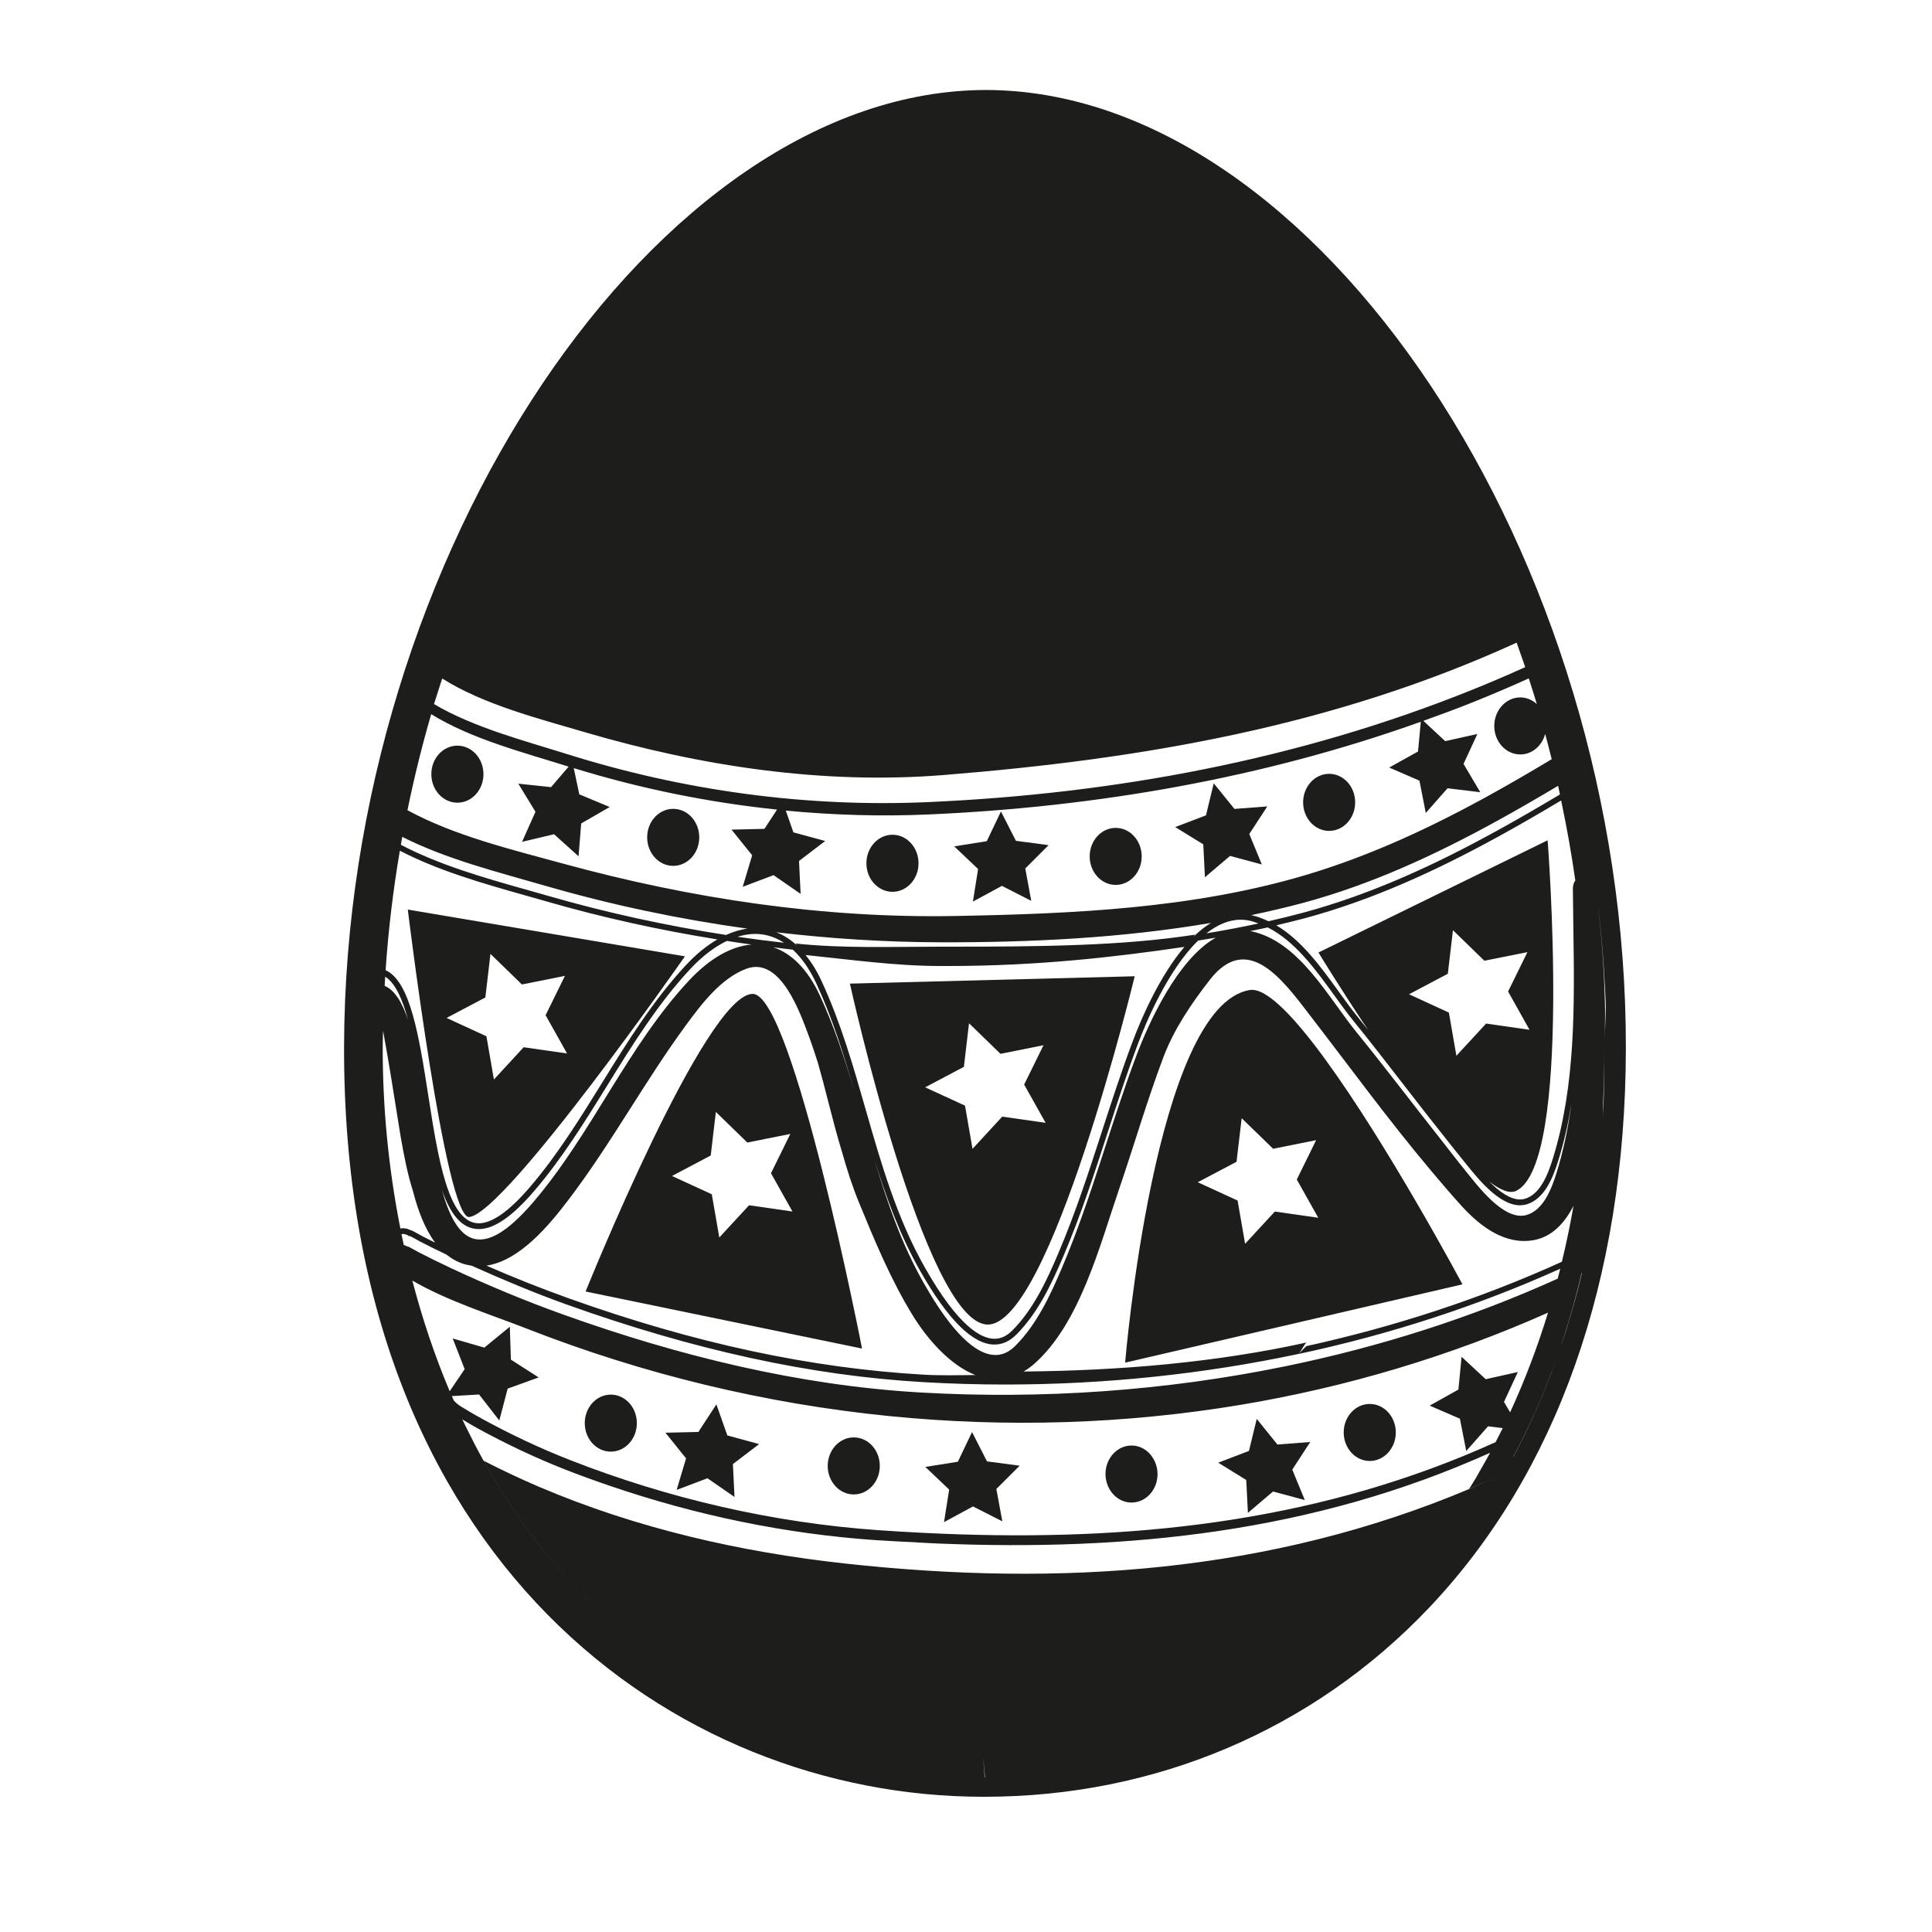
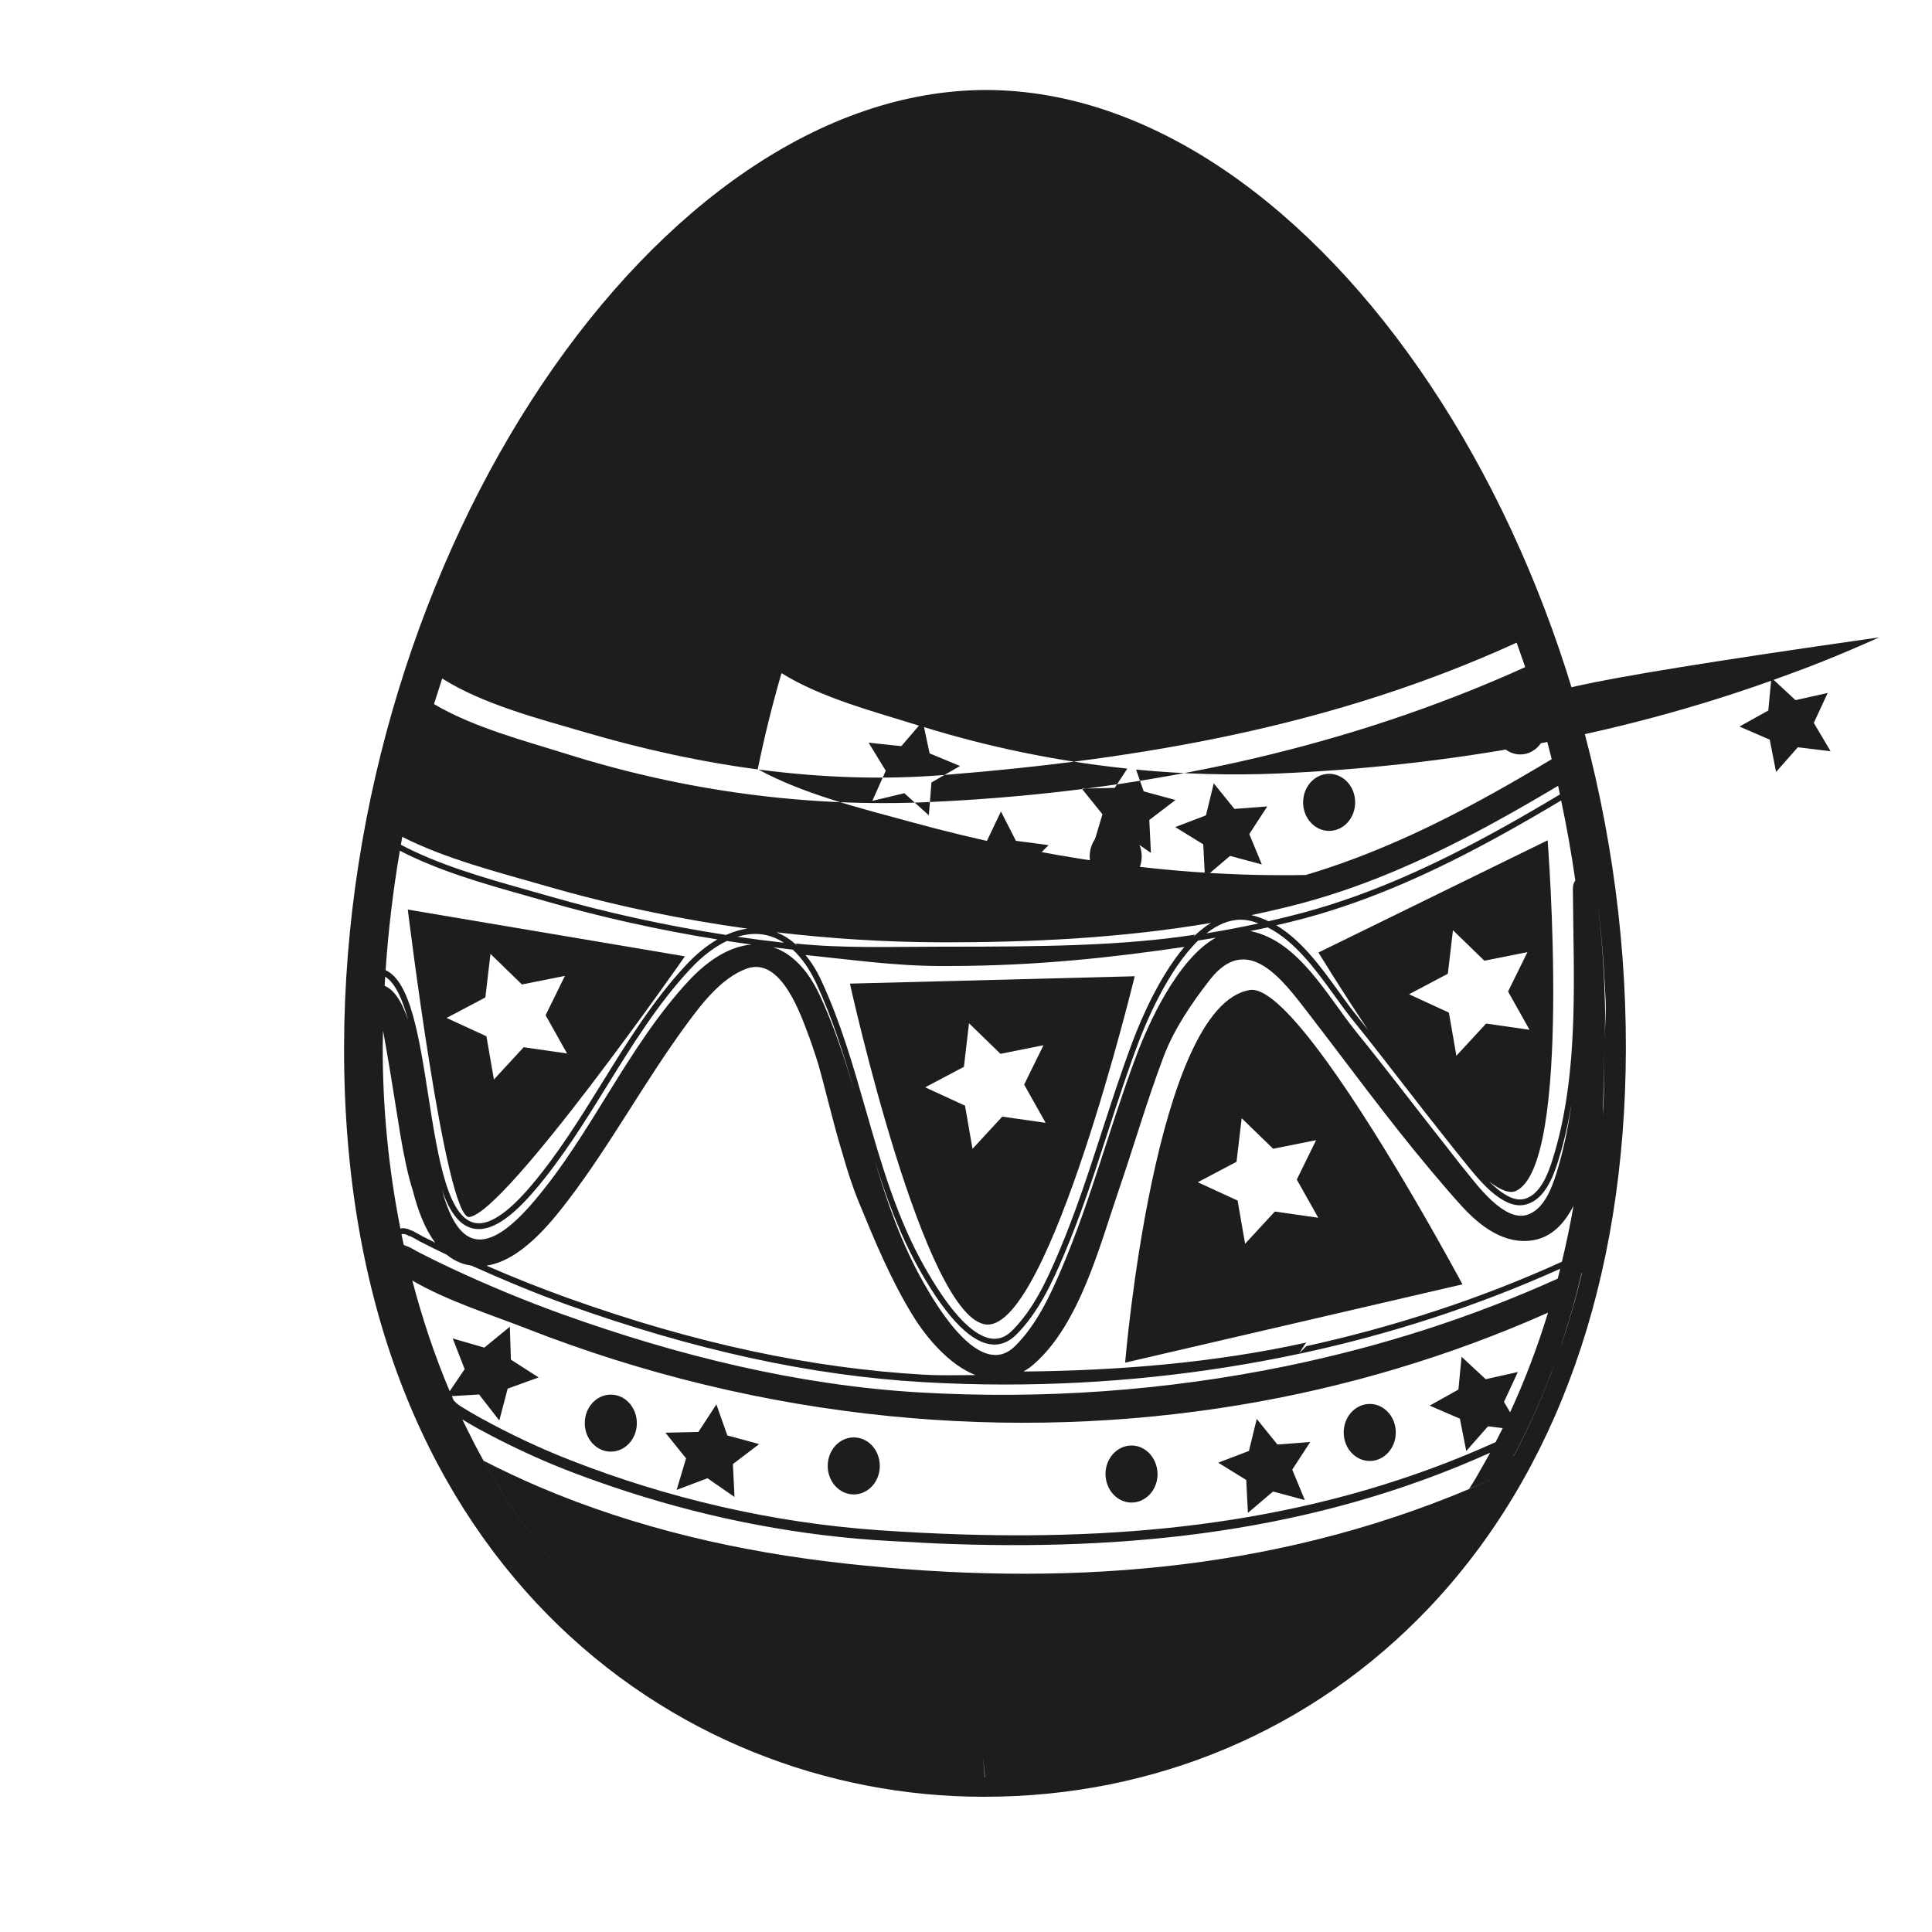
<svg xmlns="http://www.w3.org/2000/svg" version="1.1" id="Capa_1" x="0px" y="0px" viewBox="0 0 100 100" style="enable-background:new 0 0 100 100;" xml:space="preserve">
  <g>
    <polygon style="fill:#1D1D1B;" points="52.584,43.521 51.809,42.002 51.075,43.54 49.39,43.808 50.626,44.981 50.358,46.666    51.858,45.853 53.377,46.628 53.068,44.951 54.274,43.745  " />
    <polygon style="fill:#1D1D1B;" points="63.894,41.869 62.823,40.544 62.421,42.202 60.828,42.809 62.281,43.703 62.368,45.406    63.666,44.302 65.312,44.745 64.663,43.169 65.595,41.74  " />
-     <polygon style="fill:#1D1D1B;" points="51.086,75.641 50.313,74.122 49.578,75.66 47.894,75.927 49.129,77.101 48.862,78.785    50.362,77.973 51.881,78.745 51.571,77.07 52.777,75.865  " />
    <polygon style="fill:#1D1D1B;" points="66.119,74.768 65.049,73.442 64.646,75.099 63.053,75.708 64.505,76.603 64.592,78.305    65.891,77.201 67.537,77.643 66.887,76.067 67.818,74.638  " />
    <polygon style="fill:#1D1D1B;" points="37.647,74.298 37.08,72.691 36.148,74.118 34.442,74.157 35.511,75.485 35.023,77.117    36.617,76.514 38.018,77.483 37.935,75.78 39.292,74.746  " />
    <ellipse style="fill:#1D1D1B;" cx="23.675" cy="40.071" rx="1.349" ry="1.476" />
    <ellipse style="fill:#1D1D1B;" cx="46.194" cy="44.683" rx="1.349" ry="1.477" />
    <ellipse style="fill:#1D1D1B;" cx="34.845" cy="43.341" rx="1.348" ry="1.476" />
    <ellipse style="fill:#1D1D1B;" cx="57.748" cy="44.327" rx="1.346" ry="1.476" />
    <ellipse style="fill:#1D1D1B;" cx="68.796" cy="41.53" rx="1.347" ry="1.477" />
    <ellipse style="fill:#1D1D1B;" cx="70.898" cy="74.144" rx="1.348" ry="1.476" />
    <path style="fill:#1D1D1B;" d="M58.572,74.82c-0.745-0.002-1.35,0.658-1.352,1.473c0,0.218,0.045,0.424,0.122,0.61   c0.211,0.51,0.676,0.867,1.222,0.869c0.745,0.002,1.349-0.658,1.351-1.473c0-0.231-0.052-0.447-0.138-0.642   C59.56,75.164,59.104,74.821,58.572,74.82z" />
    <path style="fill:#1D1D1B;" d="M44.194,74.4c-0.744-0.003-1.349,0.656-1.352,1.473c-0.001,0.815,0.6,1.477,1.347,1.479   c0.742,0.002,1.349-0.658,1.349-1.473C45.541,75.063,44.939,74.4,44.194,74.4z" />
    <ellipse style="fill:#1D1D1B;" cx="31.615" cy="73.661" rx="1.348" ry="1.476" />
    <path style="fill:#1D1D1B;" d="M75.696,66.477c0,0-1.006-1.883-2.429-4.324c-2.681-4.6-6.847-11.186-8.573-10.91   c-4.928,0.788-6.457,19.287-6.457,19.287l10.935-2.539L75.696,66.477z M65.985,62.71l-1.539,1.668l-0.388-2.237l-2.062-0.948   l2.007-1.06l0.266-2.255l1.628,1.582l2.226-0.446l-1.001,2.039l1.112,1.978L65.985,62.71z" />
-     <path style="fill:#1D1D1B;" d="M38.967,51.444c-2.435-0.045-8.656,15.404-8.656,15.404l14.308,2.954   C44.62,69.802,41.046,51.48,38.967,51.444z M37.231,64.053l-0.388-2.237l-2.062-0.947l2.006-1.061l0.266-2.255l1.628,1.584   l2.227-0.446l-1.002,2.036l1.111,1.98l-2.246-0.323L37.231,64.053z" />
    <path style="fill:#1D1D1B;" d="M24.293,62.993C26.208,62.751,35.451,49.5,35.451,49.5l-14.343-2.42   C21.108,47.08,23.065,63.149,24.293,62.993z M25.122,51.628l0.264-2.255l1.628,1.583l2.227-0.446l-1.001,2.038l1.111,1.98   l-2.247-0.323l-1.539,1.67l-0.388-2.237l-2.062-0.949L25.122,51.628z" />
    <path style="fill:#1D1D1B;" d="M51.097,68.558c3.239,0.121,7.636-18.027,7.636-18.027l-14.742,0.381   C43.991,50.912,47.858,68.437,51.097,68.558z M47.886,56.279l2.006-1.06l0.264-2.255l1.629,1.582l2.226-0.446l-1.001,2.038   l1.112,1.979l-2.246-0.321l-1.539,1.668l-0.388-2.236L47.886,56.279z" />
-     <path style="fill:#1D1D1B;" d="M51.058,4.658c-17.027,0-33.186,24.056-33.249,49.497C17.744,80.784,34.91,93,50.886,93h0.081   c8.839,0,17.001-3.469,22.982-9.763c6.648-6.995,10.177-16.997,10.206-28.92C84.218,28.835,68.156,4.701,51.058,4.658z    M20.819,43.315c2.295,1.164,5.015,1.841,7.437,2.542c3.416,0.987,6.906,1.722,10.43,2.21c-0.365,0.046-0.735,0.158-1.105,0.326   c-3.114-0.482-6.2-1.153-9.236-2.031c-0.376-0.108-0.759-0.216-1.147-0.325c-2.212-0.622-4.484-1.279-6.448-2.311   C20.773,43.589,20.794,43.451,20.819,43.315z M79.168,53.301l-2.246-0.322l-0.22,0.238l-1.32,1.43l-0.388-2.236l-2.062-0.948   l2.007-1.061l0.266-2.255l1.627,1.581l0.494-0.099l1.733-0.346l-1.001,2.038L79.168,53.301z M74.836,58.936   c0.275,0.345,0.547,0.693,0.825,1.033l0.179,0.222c0.657,0.821,1.757,2.196,2.835,2.195c0.114,0,0.226-0.016,0.333-0.046   c0.922-0.268,1.366-1.355,1.65-2.273c0.296-0.952,0.514-1.923,0.675-2.905c-0.166,1.203-0.408,2.391-0.768,3.551   c-0.249,0.795-0.667,1.919-1.549,2.175c-1.186,0.343-2.586-1.585-3.188-2.321c-0.373-0.455-0.728-0.926-1.094-1.388   c-1.518-1.921-2.998-3.878-4.542-5.778c-1.475-1.82-2.95-4.67-5.43-5.201c-0.022-0.005-0.042-0.002-0.064-0.006   c0.306-0.064,0.619-0.122,0.92-0.191c1.399,0.703,2.469,2.165,3.428,3.494c0.337,0.467,0.655,0.908,0.979,1.308   c0.919,1.132,1.827,2.307,2.705,3.442C73.416,57.135,74.123,58.04,74.836,58.936z M62.444,48.309   c0.548-0.429,1.14-0.704,1.768-0.704c0.157,0,0.315,0.017,0.472,0.05c0.157,0.034,0.305,0.091,0.454,0.143   C64.264,47.989,63.364,48.157,62.444,48.309z M29.403,62.129c2.218-2.908,3.957-6.148,6.123-9.095   c0.797-1.084,1.808-2.414,3.111-2.894c1.794-0.661,2.82,2.403,3.252,3.553c0.095,0.254,0.18,0.511,0.266,0.768   c0.053,0.175,0.119,0.346,0.17,0.522c0.012,0.038,0.023,0.076,0.034,0.114c0.186,0.655,0.355,1.313,0.52,1.96   c0.222,0.866,0.453,1.749,0.72,2.624c0.245,0.864,0.516,1.72,0.86,2.557c0.82,1.997,1.641,3.979,2.77,5.825   c0.761,1.245,1.938,2.591,3.258,3.11c-0.9,0.005-1.8,0.031-2.692-0.021c-5.784-0.336-11.805-1.603-18.407-3.969   c-1.383-0.496-2.795-1.055-4.211-1.674C26.914,65.255,28.445,63.385,29.403,62.129z M22.864,61.562   c0.428,1.243,1.013,2.055,1.919,2.055c0,0,0.001,0,0.001,0c0.798,0,1.747-0.658,2.901-2.012c1.426-1.672,2.604-3.575,3.743-5.416   c1.287-2.079,2.617-4.229,4.302-6.035c0.622-0.667,1.26-1.149,1.893-1.451c0.426,0.065,0.852,0.129,1.279,0.187   c-1.065,0.085-2.186,0.733-3.232,1.853c-3.188,3.416-5.021,7.906-8.049,11.457C24.827,65.475,23.599,64.208,22.864,61.562z    M42.26,50.919c0.827,1.789,1.417,3.684,1.96,5.554c-0.497-1.672-1.037-3.33-1.774-4.925c-0.647-1.4-1.491-2.209-2.423-2.517   c0.337,0.041,0.674,0.087,1.012,0.123C41.499,49.582,41.912,50.166,42.26,50.919z M41.696,49.431   C44.013,49.668,46.341,50,48.674,50h0.415c4.603,0,8.602-0.458,12.215-0.989c-1.287,1.521-2.222,3.683-2.675,4.887   c-0.575,1.524-1.085,3.098-1.579,4.62c-0.682,2.103-1.387,4.277-2.27,6.348c-0.579,1.365-1.29,2.914-2.392,4.007   c-0.286,0.284-0.585,0.422-0.916,0.422c-0.686,0-1.861-0.631-3.573-3.639c-1.478-2.59-2.295-5.446-3.086-8.208   c-0.634-2.216-1.29-4.506-2.283-6.653C42.272,50.229,41.988,49.791,41.696,49.431z M47.819,66.422   c-1.17-2.052-1.914-4.239-2.573-6.45c0.614,1.988,1.334,3.974,2.394,5.832c1.431,2.515,2.721,3.79,3.833,3.79   c0.408,0,0.787-0.171,1.126-0.509c1.141-1.132,1.867-2.711,2.457-4.103c0.888-2.082,1.595-4.264,2.279-6.373   c0.492-1.518,1.001-3.088,1.574-4.606c0.397-1.057,1.532-3.79,3.106-5.319c0.307-0.048,0.612-0.098,0.913-0.151   c-1.998,1.123-3.492,4.467-4.111,6.108c-1.366,3.632-2.326,7.4-3.848,10.975c-0.608,1.432-1.312,2.95-2.426,4.053   C50.761,71.441,48.531,67.672,47.819,66.422z M61.858,48.406c-0.028,0.026-0.053,0.056-0.08,0.083   c0.027-0.045,0.053-0.086,0.08-0.112C58.105,48.959,53.935,49,49.089,49h-0.414c-2.51,0-5.014,0.097-7.505-0.164   c0.026,0.023,0.052,0.062,0.078,0.108c-0.026-0.025-0.052-0.056-0.078-0.079c-0.33-0.29-0.661-0.483-0.982-0.61   c2.801,0.33,5.62,0.509,8.439,0.518c4.663,0.014,9.421-0.214,14.054-1.003C62.395,47.943,62.12,48.159,61.858,48.406z    M40.583,48.798c-0.806-0.091-1.61-0.194-2.413-0.311c0.311-0.095,0.619-0.148,0.921-0.148   C39.626,48.339,40.124,48.5,40.583,48.798z M20.696,44.033c1.971,1.021,4.224,1.674,6.419,2.292   c0.387,0.108,0.77,0.217,1.146,0.325c2.917,0.843,5.881,1.494,8.87,1.974c-0.547,0.318-1.092,0.758-1.621,1.325   c-1.705,1.828-3.043,3.99-4.337,6.082c-1.133,1.831-2.305,3.726-3.716,5.379c-1.079,1.266-1.978,1.907-2.673,1.907c0,0,0,0,0,0   c-1.585,0-2.111-3.374-2.62-6.637c-0.47-3.016-0.919-5.876-2.205-6.465C20.1,48.131,20.35,46.066,20.696,44.033z M19.937,50.553   c0.521,0.323,0.893,1.155,1.186,2.243c-0.303-0.899-0.688-1.549-1.214-1.769C19.918,50.869,19.927,50.711,19.937,50.553z    M19.809,54.157c0.001-0.27,0.013-0.538,0.018-0.807c0.268,1.436,0.581,3.421,0.736,4.4c0.074,0.47,0.129,0.817,0.154,0.96   l0.038,0.216c0.138,0.786,0.321,1.786,0.627,2.75c0.247,0.954,0.598,1.917,1.143,2.645c-0.209-0.104-0.417-0.207-0.638-0.321   c-0.022-0.012-0.07-0.039-0.129-0.072c-0.393-0.221-0.458-0.249-0.509-0.253c-0.125-0.068-0.263-0.104-0.405-0.104   c-0.041,0-0.08,0.014-0.12,0.02C20.107,60.478,19.801,57.297,19.809,54.157z M20.898,64.438c-0.04-0.186-0.081-0.371-0.119-0.558   c0.021-0.003,0.042-0.011,0.064-0.011c0.125,0,0.243,0.042,0.348,0.125l0.018-0.022c0.067,0.028,0.299,0.158,0.402,0.216   c0.062,0.035,0.114,0.064,0.138,0.077c0.486,0.25,0.932,0.469,1.365,0.675c0.225,0.182,0.472,0.331,0.749,0.435   c0.17,0.064,0.338,0.102,0.506,0.13c0.011,0.002,0.022,0.001,0.033,0.003c1.642,0.737,3.282,1.423,4.884,1.998   c6.629,2.375,12.678,3.696,18.491,4.033c1.409,0.082,2.841,0.124,4.255,0.124c5.153,0,10.257-0.538,15.175-1.583   c0.138-0.135,0.276-0.453,0.412-0.59c-4.744,1.043-9.664,1.454-14.64,1.5c0.171-0.101,0.342-0.216,0.511-0.362   c2.391-2.065,3.435-6.166,4.419-9.035c0.785-2.289,1.459-4.621,2.313-6.886c0.541-1.437,1.462-2.791,2.399-3.992   c1.944-2.497,3.766-0.003,5.107,1.739c2.076,2.691,4.138,5.523,6.348,8.147c0.535,0.635,1.071,1.269,1.627,1.874   c0.949,1.029,2.209,1.969,3.665,1.717c0.941-0.162,1.602-0.854,2.078-1.784c-0.169,0.973-0.372,1.94-0.602,2.899   c-4.162,1.893-8.61,3.353-13.226,4.368c-0.136,0.138-0.274,0.272-0.412,0.407c4.733-1.006,9.287-2.492,13.553-4.413   c-0.043,0.171-0.087,0.342-0.132,0.513c-4.482,2.028-9.223,3.535-14.078,4.532c-6.222,1.278-12.63,1.724-18.916,1.36   c-6.299-0.365-12.524-1.9-18.447-4.022c-1.983-0.709-3.929-1.521-5.837-2.411c-0.566-0.264-1.128-0.543-1.685-0.828   c-0.105-0.055-0.778-0.449-0.532-0.255C21.058,64.498,20.978,64.464,20.898,64.438z M23.577,72.686   c-0.005-0.011-0.01-0.022-0.015-0.032c0.011,0.018,0.017,0.03,0.03,0.052C23.587,72.697,23.581,72.694,23.577,72.686z    M50.905,91.994c-0.002,0-0.004,0-0.007,0c0.023,0,0.045-0.001,0.068-0.001l-0.075-0.994c0,0,0,0,0.001,0l0.091,0.995   C50.963,91.993,50.925,91.994,50.905,91.994z M76.057,77.066c-10.325,4.347-21.17,5.083-32.315,3.862   c-5.433-0.596-10.802-1.822-15.84-3.97c-0.971-0.415-1.929-0.869-2.87-1.35c2.023,3.653,4.659,6.887,7.916,9.445   c-3.257-2.557-5.894-5.791-7.918-9.445c-0.158-0.286-0.315-0.573-0.466-0.864c-0.134-0.259-0.265-0.52-0.393-0.782   c-0.081-0.165-0.164-0.328-0.243-0.494c0.263,0.158,0.525,0.317,0.793,0.464c1.474,0.806,2.996,1.528,4.558,2.141   c0.775,0.304,1.559,0.585,2.348,0.854c4.411,1.505,9.022,2.466,13.67,2.788c0.698,0.049,1.393,0.079,2.089,0.114   c0.032,0.002,0.063,0.006,0.095,0.008c0.347,0.024,0.7,0.035,1.05,0.054c9.839,0.407,19.441-0.573,28.6-4.698   c-0.147,0.274-0.304,0.541-0.458,0.81c-0.092,0.161-0.179,0.324-0.273,0.483c-0.116,0.196-0.239,0.386-0.359,0.58   c0.516-0.217,1.032-0.435,1.546-0.671C77.073,76.63,76.573,76.848,76.057,77.066z M77.846,72.563l0.717-1.547L76.9,71.387   l-1.249-1.16l-0.164,1.697L74,72.755l1.564,0.677l0.329,1.672l1.127-1.278l0.761,0.092c-0.12,0.245-0.245,0.486-0.369,0.727   c-8.858,4.01-18.134,5.072-27.637,4.776c-1.421-0.044-2.847-0.118-4.278-0.217c-5.479-0.382-10.911-1.638-16.019-3.643   c-1.563-0.612-3.086-1.334-4.559-2.142c-0.364-0.199-0.721-0.409-1.074-0.628c-0.172-0.106-0.305-0.25-0.352-0.291   c-0.035-0.08-0.072-0.158-0.107-0.238l1.412-0.083l1.046,1.345l0.433-1.649l1.604-0.579l-1.437-0.922l-0.055-1.703l-1.319,1.081   l-1.638-0.474l0.619,1.588l-0.775,1.145c-0.78-1.847-1.42-3.768-1.934-5.729c1.828,1.062,4.085,1.768,5.935,2.492   c6.012,2.354,12.336,3.883,18.759,4.523c6.092,0.608,12.199,0.413,18.162-0.58c5.473-0.912,10.822-2.504,15.928-4.774   c-0.542,1.77-1.196,3.496-1.962,5.158L77.846,72.563z M82.996,57.115c-0.012,0.228,0.011,0.452-0.004,0.677   c0.014-0.226-0.027-0.449-0.016-0.677C83.024,56.201,83,55.273,83,54.323C83,55.273,83.043,56.2,82.996,57.115z M82.834,47.982   c0.044,0.444,0.089,0.887,0.124,1.332c0.034,0.431,0.058,0.863,0.083,1.295c0.023,0.398,0.051,0.796,0.066,1.195   c0.026,0.662-0.042,1.326-0.038,1.991c-0.004-0.665,0.024-1.329-0.001-1.991c-0.016-0.4-0.023-0.797-0.046-1.195   c-0.025-0.432-0.04-0.865-0.074-1.295c-0.035-0.445-0.074-0.889-0.119-1.332c-0.03-0.298-0.06-0.595-0.094-0.893   c0-0.013-0.001-0.025-0.002-0.038C82.769,47.361,82.802,47.671,82.834,47.982z M81.864,65.886c0,0.002,0.016,0.003,0.016,0.005   c-0.223,0.951-0.482,1.865-0.756,2.764c-0.176,0.57-0.369,1.122-0.565,1.671c-0.092,0.26-0.182,0.521-0.278,0.776   c-0.573,1.502-1.218,2.929-1.934,4.27c-0.036,0.015-0.084,0.028-0.12,0.042c0.036-0.015,0.076-0.027,0.112-0.042   c1.499-2.807,2.698-5.968,3.525-9.481C81.863,65.89,81.864,65.888,81.864,65.886z M81.538,45.573   c-0.079,0.109-0.128,0.25-0.126,0.437c0.004,0.67,0.014,1.346,0.024,2.024c0.06,3.996,0.122,8.129-1.063,11.942   c-0.262,0.846-0.663,1.847-1.448,2.074c-0.08,0.022-0.163,0.034-0.249,0.034c-0.522,0-1.088-0.425-1.59-0.925   c0.574,0.442,1.055,0.638,1.388,0.48c2.942-1.397,1.631-18.145,1.631-18.145l-2.555,1.251l-9.307,4.557c0,0,1.09,1.794,2.574,4.016   c-0.187-0.234-0.371-0.472-0.559-0.703c-0.319-0.393-0.634-0.83-0.969-1.294c-0.911-1.263-1.917-2.649-3.228-3.428   c0.498-0.118,0.995-0.236,1.48-0.366c3.543-0.956,6.849-2.492,9.957-4.195c1.128-0.618,2.23-1.256,3.306-1.9   C81.093,42.797,81.339,44.177,81.538,45.573z M80.742,41.12c-1.06,0.635-2.145,1.265-3.255,1.876   c-3.129,1.723-6.458,3.279-10.023,4.241c-0.592,0.16-1.196,0.307-1.808,0.447c-0.283-0.134-0.576-0.248-0.889-0.317   c0.902-0.19,1.8-0.396,2.689-0.636c3.514-0.948,6.807-2.471,9.984-4.215c1.081-0.593,2.149-1.211,3.207-1.843   C80.679,40.823,80.71,40.972,80.742,41.12z M79.546,36.442c-0.232-0.211-0.527-0.343-0.852-0.344   c-0.743-0.002-1.348,0.658-1.351,1.473c-0.002,0.815,0.601,1.478,1.345,1.479c0.613,0.002,1.126-0.448,1.29-1.062   c0.117,0.434,0.23,0.869,0.338,1.307c-1.007,0.606-2.02,1.197-3.043,1.765c-3.087,1.714-6.269,3.212-9.683,4.229   c-5.852,1.741-12.068,2.009-18.131,2.122c-6.86,0.13-13.703-0.901-20.309-2.709c-2.624-0.718-5.64-1.443-8.06-2.767   c0.346-1.686,0.756-3.346,1.229-4.971c2.07,1.287,4.83,1.998,7.085,2.708c0.009,0.003,0.019,0.005,0.029,0.008l-0.91,1.062   l-1.695-0.179l0.888,1.454l-0.695,1.557l1.658-0.395l1.267,1.143l0.136-1.7l1.477-0.852l-1.575-0.655l-0.287-1.358   c3.427,1.056,6.956,1.776,10.522,2.148l-0.652,0.996l-1.704,0.04l1.069,1.328l-0.489,1.633l1.596-0.605l1.401,0.97l-0.083-1.703   l1.355-1.034l-1.645-0.447l-0.395-1.127c2.46,0.236,4.934,0.309,7.403,0.2c8.694-0.385,17.302-1.878,25.466-4.798l-0.145,1.541   l-1.491,0.829l1.565,0.678l0.328,1.673l1.127-1.278l1.694,0.205l-0.867-1.467l0.717-1.548l-1.665,0.371l-1.131-1.051   c0.883-0.318,1.764-0.64,2.636-0.993c0.947-0.383,1.888-0.781,2.821-1.205C79.27,35.553,79.413,35.995,79.546,36.442z    M78.702,33.834c0.002,0.006,0.004,0.012,0.006,0.018c0.078,0.227,0.161,0.45,0.237,0.678c-0.926,0.419-1.859,0.818-2.799,1.196   c-8.94,3.596-18.479,5.366-28.12,5.791c-6.304,0.28-12.649-0.591-18.671-2.484c-2.186-0.687-4.844-1.377-6.891-2.59   c0.062-0.206,0.132-0.408,0.196-0.613c0.021-0.068,0.043-0.135,0.065-0.203c0.054-0.17,0.108-0.339,0.163-0.508   c2.122,1.342,5.014,2.084,7.359,2.772c5.998,1.764,12.33,2.728,18.588,2.225c10.313-0.828,20.177-2.519,29.666-6.852   C78.569,33.454,78.636,33.644,78.702,33.834z" />
+     <path style="fill:#1D1D1B;" d="M51.058,4.658c-17.027,0-33.186,24.056-33.249,49.497C17.744,80.784,34.91,93,50.886,93h0.081   c8.839,0,17.001-3.469,22.982-9.763c6.648-6.995,10.177-16.997,10.206-28.92C84.218,28.835,68.156,4.701,51.058,4.658z    M20.819,43.315c2.295,1.164,5.015,1.841,7.437,2.542c3.416,0.987,6.906,1.722,10.43,2.21c-0.365,0.046-0.735,0.158-1.105,0.326   c-3.114-0.482-6.2-1.153-9.236-2.031c-0.376-0.108-0.759-0.216-1.147-0.325c-2.212-0.622-4.484-1.279-6.448-2.311   C20.773,43.589,20.794,43.451,20.819,43.315z M79.168,53.301l-2.246-0.322l-0.22,0.238l-1.32,1.43l-0.388-2.236l-2.062-0.948   l2.007-1.061l0.266-2.255l1.627,1.581l0.494-0.099l1.733-0.346l-1.001,2.038L79.168,53.301z M74.836,58.936   c0.275,0.345,0.547,0.693,0.825,1.033l0.179,0.222c0.657,0.821,1.757,2.196,2.835,2.195c0.114,0,0.226-0.016,0.333-0.046   c0.922-0.268,1.366-1.355,1.65-2.273c0.296-0.952,0.514-1.923,0.675-2.905c-0.166,1.203-0.408,2.391-0.768,3.551   c-0.249,0.795-0.667,1.919-1.549,2.175c-1.186,0.343-2.586-1.585-3.188-2.321c-0.373-0.455-0.728-0.926-1.094-1.388   c-1.518-1.921-2.998-3.878-4.542-5.778c-1.475-1.82-2.95-4.67-5.43-5.201c-0.022-0.005-0.042-0.002-0.064-0.006   c0.306-0.064,0.619-0.122,0.92-0.191c1.399,0.703,2.469,2.165,3.428,3.494c0.337,0.467,0.655,0.908,0.979,1.308   c0.919,1.132,1.827,2.307,2.705,3.442C73.416,57.135,74.123,58.04,74.836,58.936z M62.444,48.309   c0.548-0.429,1.14-0.704,1.768-0.704c0.157,0,0.315,0.017,0.472,0.05c0.157,0.034,0.305,0.091,0.454,0.143   C64.264,47.989,63.364,48.157,62.444,48.309z M29.403,62.129c2.218-2.908,3.957-6.148,6.123-9.095   c0.797-1.084,1.808-2.414,3.111-2.894c1.794-0.661,2.82,2.403,3.252,3.553c0.095,0.254,0.18,0.511,0.266,0.768   c0.053,0.175,0.119,0.346,0.17,0.522c0.012,0.038,0.023,0.076,0.034,0.114c0.186,0.655,0.355,1.313,0.52,1.96   c0.222,0.866,0.453,1.749,0.72,2.624c0.245,0.864,0.516,1.72,0.86,2.557c0.82,1.997,1.641,3.979,2.77,5.825   c0.761,1.245,1.938,2.591,3.258,3.11c-0.9,0.005-1.8,0.031-2.692-0.021c-5.784-0.336-11.805-1.603-18.407-3.969   c-1.383-0.496-2.795-1.055-4.211-1.674C26.914,65.255,28.445,63.385,29.403,62.129z M22.864,61.562   c0.428,1.243,1.013,2.055,1.919,2.055c0,0,0.001,0,0.001,0c0.798,0,1.747-0.658,2.901-2.012c1.426-1.672,2.604-3.575,3.743-5.416   c1.287-2.079,2.617-4.229,4.302-6.035c0.622-0.667,1.26-1.149,1.893-1.451c0.426,0.065,0.852,0.129,1.279,0.187   c-1.065,0.085-2.186,0.733-3.232,1.853c-3.188,3.416-5.021,7.906-8.049,11.457C24.827,65.475,23.599,64.208,22.864,61.562z    M42.26,50.919c0.827,1.789,1.417,3.684,1.96,5.554c-0.497-1.672-1.037-3.33-1.774-4.925c-0.647-1.4-1.491-2.209-2.423-2.517   c0.337,0.041,0.674,0.087,1.012,0.123C41.499,49.582,41.912,50.166,42.26,50.919z M41.696,49.431   C44.013,49.668,46.341,50,48.674,50h0.415c4.603,0,8.602-0.458,12.215-0.989c-1.287,1.521-2.222,3.683-2.675,4.887   c-0.575,1.524-1.085,3.098-1.579,4.62c-0.682,2.103-1.387,4.277-2.27,6.348c-0.579,1.365-1.29,2.914-2.392,4.007   c-0.286,0.284-0.585,0.422-0.916,0.422c-0.686,0-1.861-0.631-3.573-3.639c-1.478-2.59-2.295-5.446-3.086-8.208   c-0.634-2.216-1.29-4.506-2.283-6.653C42.272,50.229,41.988,49.791,41.696,49.431z M47.819,66.422   c-1.17-2.052-1.914-4.239-2.573-6.45c0.614,1.988,1.334,3.974,2.394,5.832c1.431,2.515,2.721,3.79,3.833,3.79   c0.408,0,0.787-0.171,1.126-0.509c1.141-1.132,1.867-2.711,2.457-4.103c0.888-2.082,1.595-4.264,2.279-6.373   c0.492-1.518,1.001-3.088,1.574-4.606c0.397-1.057,1.532-3.79,3.106-5.319c0.307-0.048,0.612-0.098,0.913-0.151   c-1.998,1.123-3.492,4.467-4.111,6.108c-1.366,3.632-2.326,7.4-3.848,10.975c-0.608,1.432-1.312,2.95-2.426,4.053   C50.761,71.441,48.531,67.672,47.819,66.422z M61.858,48.406c-0.028,0.026-0.053,0.056-0.08,0.083   c0.027-0.045,0.053-0.086,0.08-0.112C58.105,48.959,53.935,49,49.089,49h-0.414c-2.51,0-5.014,0.097-7.505-0.164   c0.026,0.023,0.052,0.062,0.078,0.108c-0.026-0.025-0.052-0.056-0.078-0.079c-0.33-0.29-0.661-0.483-0.982-0.61   c2.801,0.33,5.62,0.509,8.439,0.518c4.663,0.014,9.421-0.214,14.054-1.003C62.395,47.943,62.12,48.159,61.858,48.406z    M40.583,48.798c-0.806-0.091-1.61-0.194-2.413-0.311c0.311-0.095,0.619-0.148,0.921-0.148   C39.626,48.339,40.124,48.5,40.583,48.798z M20.696,44.033c1.971,1.021,4.224,1.674,6.419,2.292   c0.387,0.108,0.77,0.217,1.146,0.325c2.917,0.843,5.881,1.494,8.87,1.974c-0.547,0.318-1.092,0.758-1.621,1.325   c-1.705,1.828-3.043,3.99-4.337,6.082c-1.133,1.831-2.305,3.726-3.716,5.379c-1.079,1.266-1.978,1.907-2.673,1.907c0,0,0,0,0,0   c-1.585,0-2.111-3.374-2.62-6.637c-0.47-3.016-0.919-5.876-2.205-6.465C20.1,48.131,20.35,46.066,20.696,44.033z M19.937,50.553   c0.521,0.323,0.893,1.155,1.186,2.243c-0.303-0.899-0.688-1.549-1.214-1.769C19.918,50.869,19.927,50.711,19.937,50.553z    M19.809,54.157c0.001-0.27,0.013-0.538,0.018-0.807c0.268,1.436,0.581,3.421,0.736,4.4c0.074,0.47,0.129,0.817,0.154,0.96   l0.038,0.216c0.138,0.786,0.321,1.786,0.627,2.75c0.247,0.954,0.598,1.917,1.143,2.645c-0.209-0.104-0.417-0.207-0.638-0.321   c-0.022-0.012-0.07-0.039-0.129-0.072c-0.393-0.221-0.458-0.249-0.509-0.253c-0.125-0.068-0.263-0.104-0.405-0.104   c-0.041,0-0.08,0.014-0.12,0.02C20.107,60.478,19.801,57.297,19.809,54.157z M20.898,64.438c-0.04-0.186-0.081-0.371-0.119-0.558   c0.021-0.003,0.042-0.011,0.064-0.011c0.125,0,0.243,0.042,0.348,0.125l0.018-0.022c0.067,0.028,0.299,0.158,0.402,0.216   c0.062,0.035,0.114,0.064,0.138,0.077c0.486,0.25,0.932,0.469,1.365,0.675c0.225,0.182,0.472,0.331,0.749,0.435   c0.17,0.064,0.338,0.102,0.506,0.13c0.011,0.002,0.022,0.001,0.033,0.003c1.642,0.737,3.282,1.423,4.884,1.998   c6.629,2.375,12.678,3.696,18.491,4.033c1.409,0.082,2.841,0.124,4.255,0.124c5.153,0,10.257-0.538,15.175-1.583   c0.138-0.135,0.276-0.453,0.412-0.59c-4.744,1.043-9.664,1.454-14.64,1.5c0.171-0.101,0.342-0.216,0.511-0.362   c2.391-2.065,3.435-6.166,4.419-9.035c0.785-2.289,1.459-4.621,2.313-6.886c0.541-1.437,1.462-2.791,2.399-3.992   c1.944-2.497,3.766-0.003,5.107,1.739c2.076,2.691,4.138,5.523,6.348,8.147c0.535,0.635,1.071,1.269,1.627,1.874   c0.949,1.029,2.209,1.969,3.665,1.717c0.941-0.162,1.602-0.854,2.078-1.784c-0.169,0.973-0.372,1.94-0.602,2.899   c-4.162,1.893-8.61,3.353-13.226,4.368c-0.136,0.138-0.274,0.272-0.412,0.407c4.733-1.006,9.287-2.492,13.553-4.413   c-0.043,0.171-0.087,0.342-0.132,0.513c-4.482,2.028-9.223,3.535-14.078,4.532c-6.222,1.278-12.63,1.724-18.916,1.36   c-6.299-0.365-12.524-1.9-18.447-4.022c-1.983-0.709-3.929-1.521-5.837-2.411c-0.566-0.264-1.128-0.543-1.685-0.828   c-0.105-0.055-0.778-0.449-0.532-0.255C21.058,64.498,20.978,64.464,20.898,64.438z M23.577,72.686   c-0.005-0.011-0.01-0.022-0.015-0.032c0.011,0.018,0.017,0.03,0.03,0.052C23.587,72.697,23.581,72.694,23.577,72.686z    M50.905,91.994c-0.002,0-0.004,0-0.007,0c0.023,0,0.045-0.001,0.068-0.001l-0.075-0.994c0,0,0,0,0.001,0l0.091,0.995   C50.963,91.993,50.925,91.994,50.905,91.994z M76.057,77.066c-10.325,4.347-21.17,5.083-32.315,3.862   c-5.433-0.596-10.802-1.822-15.84-3.97c-0.971-0.415-1.929-0.869-2.87-1.35c2.023,3.653,4.659,6.887,7.916,9.445   c-3.257-2.557-5.894-5.791-7.918-9.445c-0.158-0.286-0.315-0.573-0.466-0.864c-0.134-0.259-0.265-0.52-0.393-0.782   c-0.081-0.165-0.164-0.328-0.243-0.494c0.263,0.158,0.525,0.317,0.793,0.464c1.474,0.806,2.996,1.528,4.558,2.141   c0.775,0.304,1.559,0.585,2.348,0.854c4.411,1.505,9.022,2.466,13.67,2.788c0.698,0.049,1.393,0.079,2.089,0.114   c0.032,0.002,0.063,0.006,0.095,0.008c0.347,0.024,0.7,0.035,1.05,0.054c9.839,0.407,19.441-0.573,28.6-4.698   c-0.147,0.274-0.304,0.541-0.458,0.81c-0.092,0.161-0.179,0.324-0.273,0.483c-0.116,0.196-0.239,0.386-0.359,0.58   c0.516-0.217,1.032-0.435,1.546-0.671C77.073,76.63,76.573,76.848,76.057,77.066z M77.846,72.563l0.717-1.547L76.9,71.387   l-1.249-1.16l-0.164,1.697L74,72.755l1.564,0.677l0.329,1.672l1.127-1.278l0.761,0.092c-0.12,0.245-0.245,0.486-0.369,0.727   c-8.858,4.01-18.134,5.072-27.637,4.776c-1.421-0.044-2.847-0.118-4.278-0.217c-5.479-0.382-10.911-1.638-16.019-3.643   c-1.563-0.612-3.086-1.334-4.559-2.142c-0.364-0.199-0.721-0.409-1.074-0.628c-0.172-0.106-0.305-0.25-0.352-0.291   c-0.035-0.08-0.072-0.158-0.107-0.238l1.412-0.083l1.046,1.345l0.433-1.649l1.604-0.579l-1.437-0.922l-0.055-1.703l-1.319,1.081   l-1.638-0.474l0.619,1.588l-0.775,1.145c-0.78-1.847-1.42-3.768-1.934-5.729c1.828,1.062,4.085,1.768,5.935,2.492   c6.012,2.354,12.336,3.883,18.759,4.523c6.092,0.608,12.199,0.413,18.162-0.58c5.473-0.912,10.822-2.504,15.928-4.774   c-0.542,1.77-1.196,3.496-1.962,5.158L77.846,72.563z M82.996,57.115c-0.012,0.228,0.011,0.452-0.004,0.677   c0.014-0.226-0.027-0.449-0.016-0.677C83.024,56.201,83,55.273,83,54.323C83,55.273,83.043,56.2,82.996,57.115z M82.834,47.982   c0.044,0.444,0.089,0.887,0.124,1.332c0.034,0.431,0.058,0.863,0.083,1.295c0.023,0.398,0.051,0.796,0.066,1.195   c0.026,0.662-0.042,1.326-0.038,1.991c-0.004-0.665,0.024-1.329-0.001-1.991c-0.016-0.4-0.023-0.797-0.046-1.195   c-0.025-0.432-0.04-0.865-0.074-1.295c-0.035-0.445-0.074-0.889-0.119-1.332c-0.03-0.298-0.06-0.595-0.094-0.893   c0-0.013-0.001-0.025-0.002-0.038C82.769,47.361,82.802,47.671,82.834,47.982z M81.864,65.886c0,0.002,0.016,0.003,0.016,0.005   c-0.223,0.951-0.482,1.865-0.756,2.764c-0.176,0.57-0.369,1.122-0.565,1.671c-0.092,0.26-0.182,0.521-0.278,0.776   c-0.573,1.502-1.218,2.929-1.934,4.27c-0.036,0.015-0.084,0.028-0.12,0.042c0.036-0.015,0.076-0.027,0.112-0.042   c1.499-2.807,2.698-5.968,3.525-9.481C81.863,65.89,81.864,65.888,81.864,65.886z M81.538,45.573   c-0.079,0.109-0.128,0.25-0.126,0.437c0.004,0.67,0.014,1.346,0.024,2.024c0.06,3.996,0.122,8.129-1.063,11.942   c-0.262,0.846-0.663,1.847-1.448,2.074c-0.08,0.022-0.163,0.034-0.249,0.034c-0.522,0-1.088-0.425-1.59-0.925   c0.574,0.442,1.055,0.638,1.388,0.48c2.942-1.397,1.631-18.145,1.631-18.145l-2.555,1.251l-9.307,4.557c0,0,1.09,1.794,2.574,4.016   c-0.187-0.234-0.371-0.472-0.559-0.703c-0.319-0.393-0.634-0.83-0.969-1.294c-0.911-1.263-1.917-2.649-3.228-3.428   c0.498-0.118,0.995-0.236,1.48-0.366c3.543-0.956,6.849-2.492,9.957-4.195c1.128-0.618,2.23-1.256,3.306-1.9   C81.093,42.797,81.339,44.177,81.538,45.573z M80.742,41.12c-1.06,0.635-2.145,1.265-3.255,1.876   c-3.129,1.723-6.458,3.279-10.023,4.241c-0.592,0.16-1.196,0.307-1.808,0.447c-0.283-0.134-0.576-0.248-0.889-0.317   c0.902-0.19,1.8-0.396,2.689-0.636c3.514-0.948,6.807-2.471,9.984-4.215c1.081-0.593,2.149-1.211,3.207-1.843   C80.679,40.823,80.71,40.972,80.742,41.12z M79.546,36.442c-0.232-0.211-0.527-0.343-0.852-0.344   c-0.743-0.002-1.348,0.658-1.351,1.473c-0.002,0.815,0.601,1.478,1.345,1.479c0.613,0.002,1.126-0.448,1.29-1.062   c0.117,0.434,0.23,0.869,0.338,1.307c-1.007,0.606-2.02,1.197-3.043,1.765c-3.087,1.714-6.269,3.212-9.683,4.229   c-6.86,0.13-13.703-0.901-20.309-2.709c-2.624-0.718-5.64-1.443-8.06-2.767   c0.346-1.686,0.756-3.346,1.229-4.971c2.07,1.287,4.83,1.998,7.085,2.708c0.009,0.003,0.019,0.005,0.029,0.008l-0.91,1.062   l-1.695-0.179l0.888,1.454l-0.695,1.557l1.658-0.395l1.267,1.143l0.136-1.7l1.477-0.852l-1.575-0.655l-0.287-1.358   c3.427,1.056,6.956,1.776,10.522,2.148l-0.652,0.996l-1.704,0.04l1.069,1.328l-0.489,1.633l1.596-0.605l1.401,0.97l-0.083-1.703   l1.355-1.034l-1.645-0.447l-0.395-1.127c2.46,0.236,4.934,0.309,7.403,0.2c8.694-0.385,17.302-1.878,25.466-4.798l-0.145,1.541   l-1.491,0.829l1.565,0.678l0.328,1.673l1.127-1.278l1.694,0.205l-0.867-1.467l0.717-1.548l-1.665,0.371l-1.131-1.051   c0.883-0.318,1.764-0.64,2.636-0.993c0.947-0.383,1.888-0.781,2.821-1.205C79.27,35.553,79.413,35.995,79.546,36.442z    M78.702,33.834c0.002,0.006,0.004,0.012,0.006,0.018c0.078,0.227,0.161,0.45,0.237,0.678c-0.926,0.419-1.859,0.818-2.799,1.196   c-8.94,3.596-18.479,5.366-28.12,5.791c-6.304,0.28-12.649-0.591-18.671-2.484c-2.186-0.687-4.844-1.377-6.891-2.59   c0.062-0.206,0.132-0.408,0.196-0.613c0.021-0.068,0.043-0.135,0.065-0.203c0.054-0.17,0.108-0.339,0.163-0.508   c2.122,1.342,5.014,2.084,7.359,2.772c5.998,1.764,12.33,2.728,18.588,2.225c10.313-0.828,20.177-2.519,29.666-6.852   C78.569,33.454,78.636,33.644,78.702,33.834z" />
  </g>
</svg>